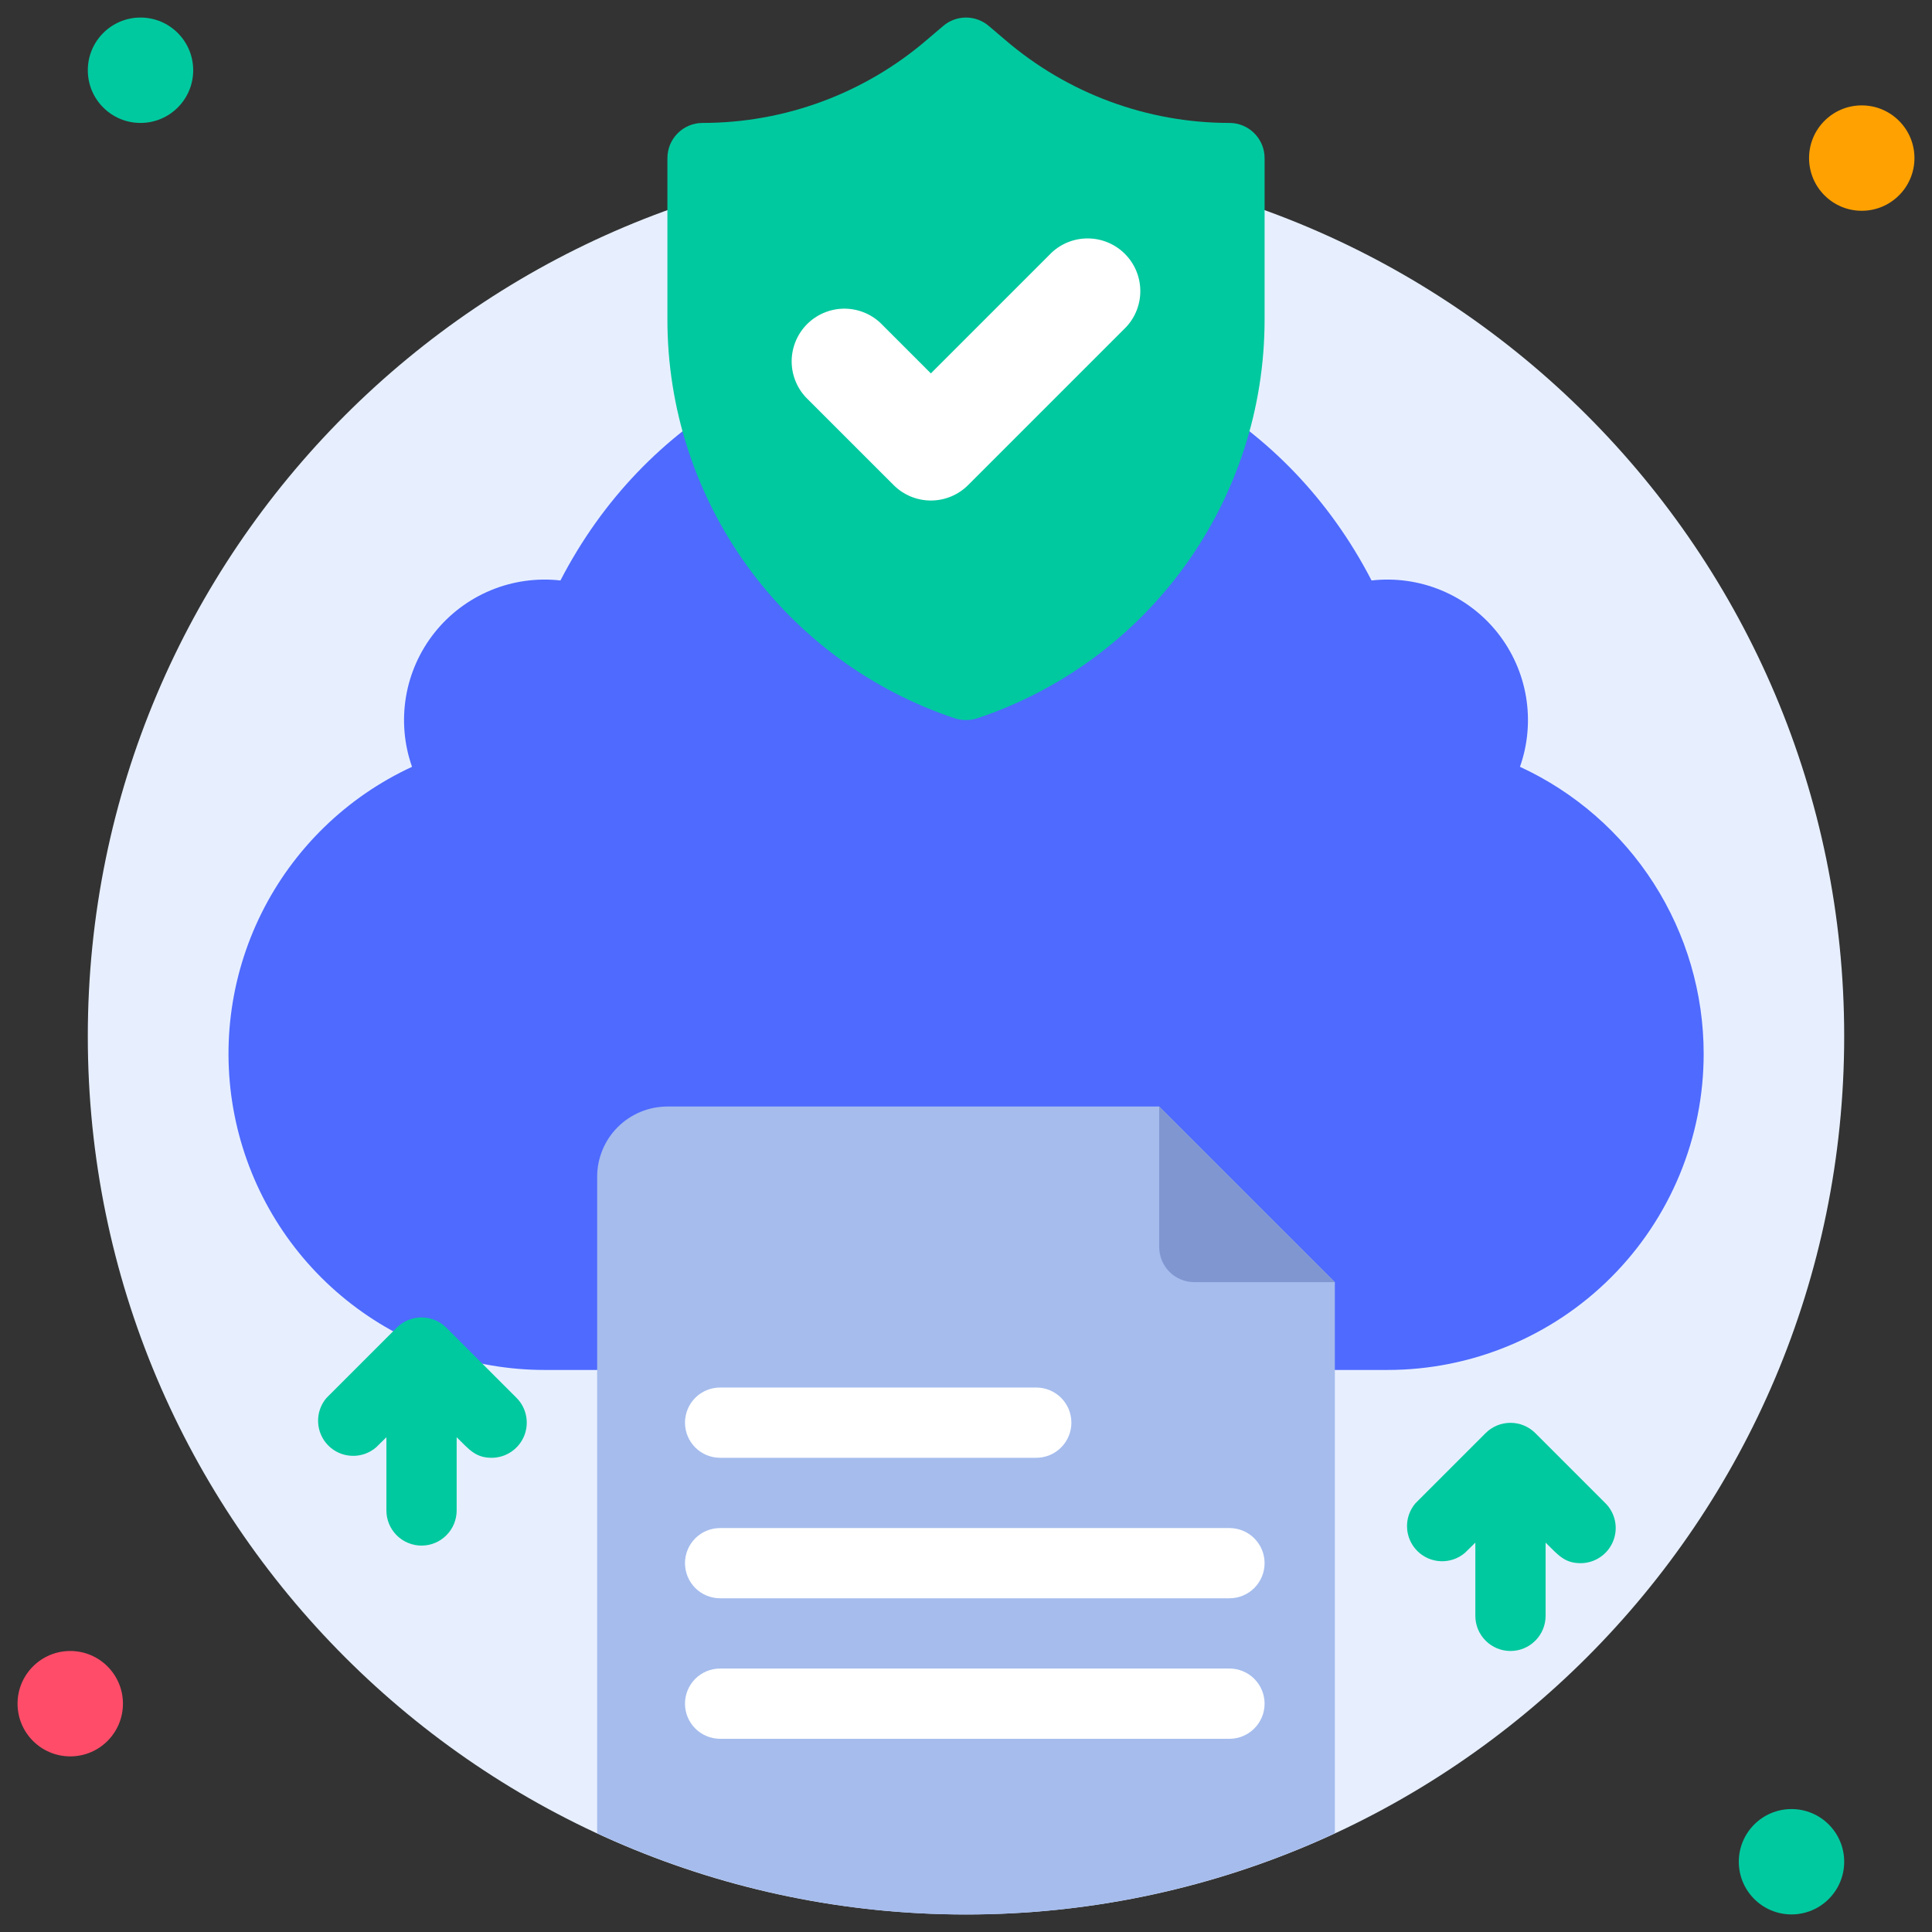
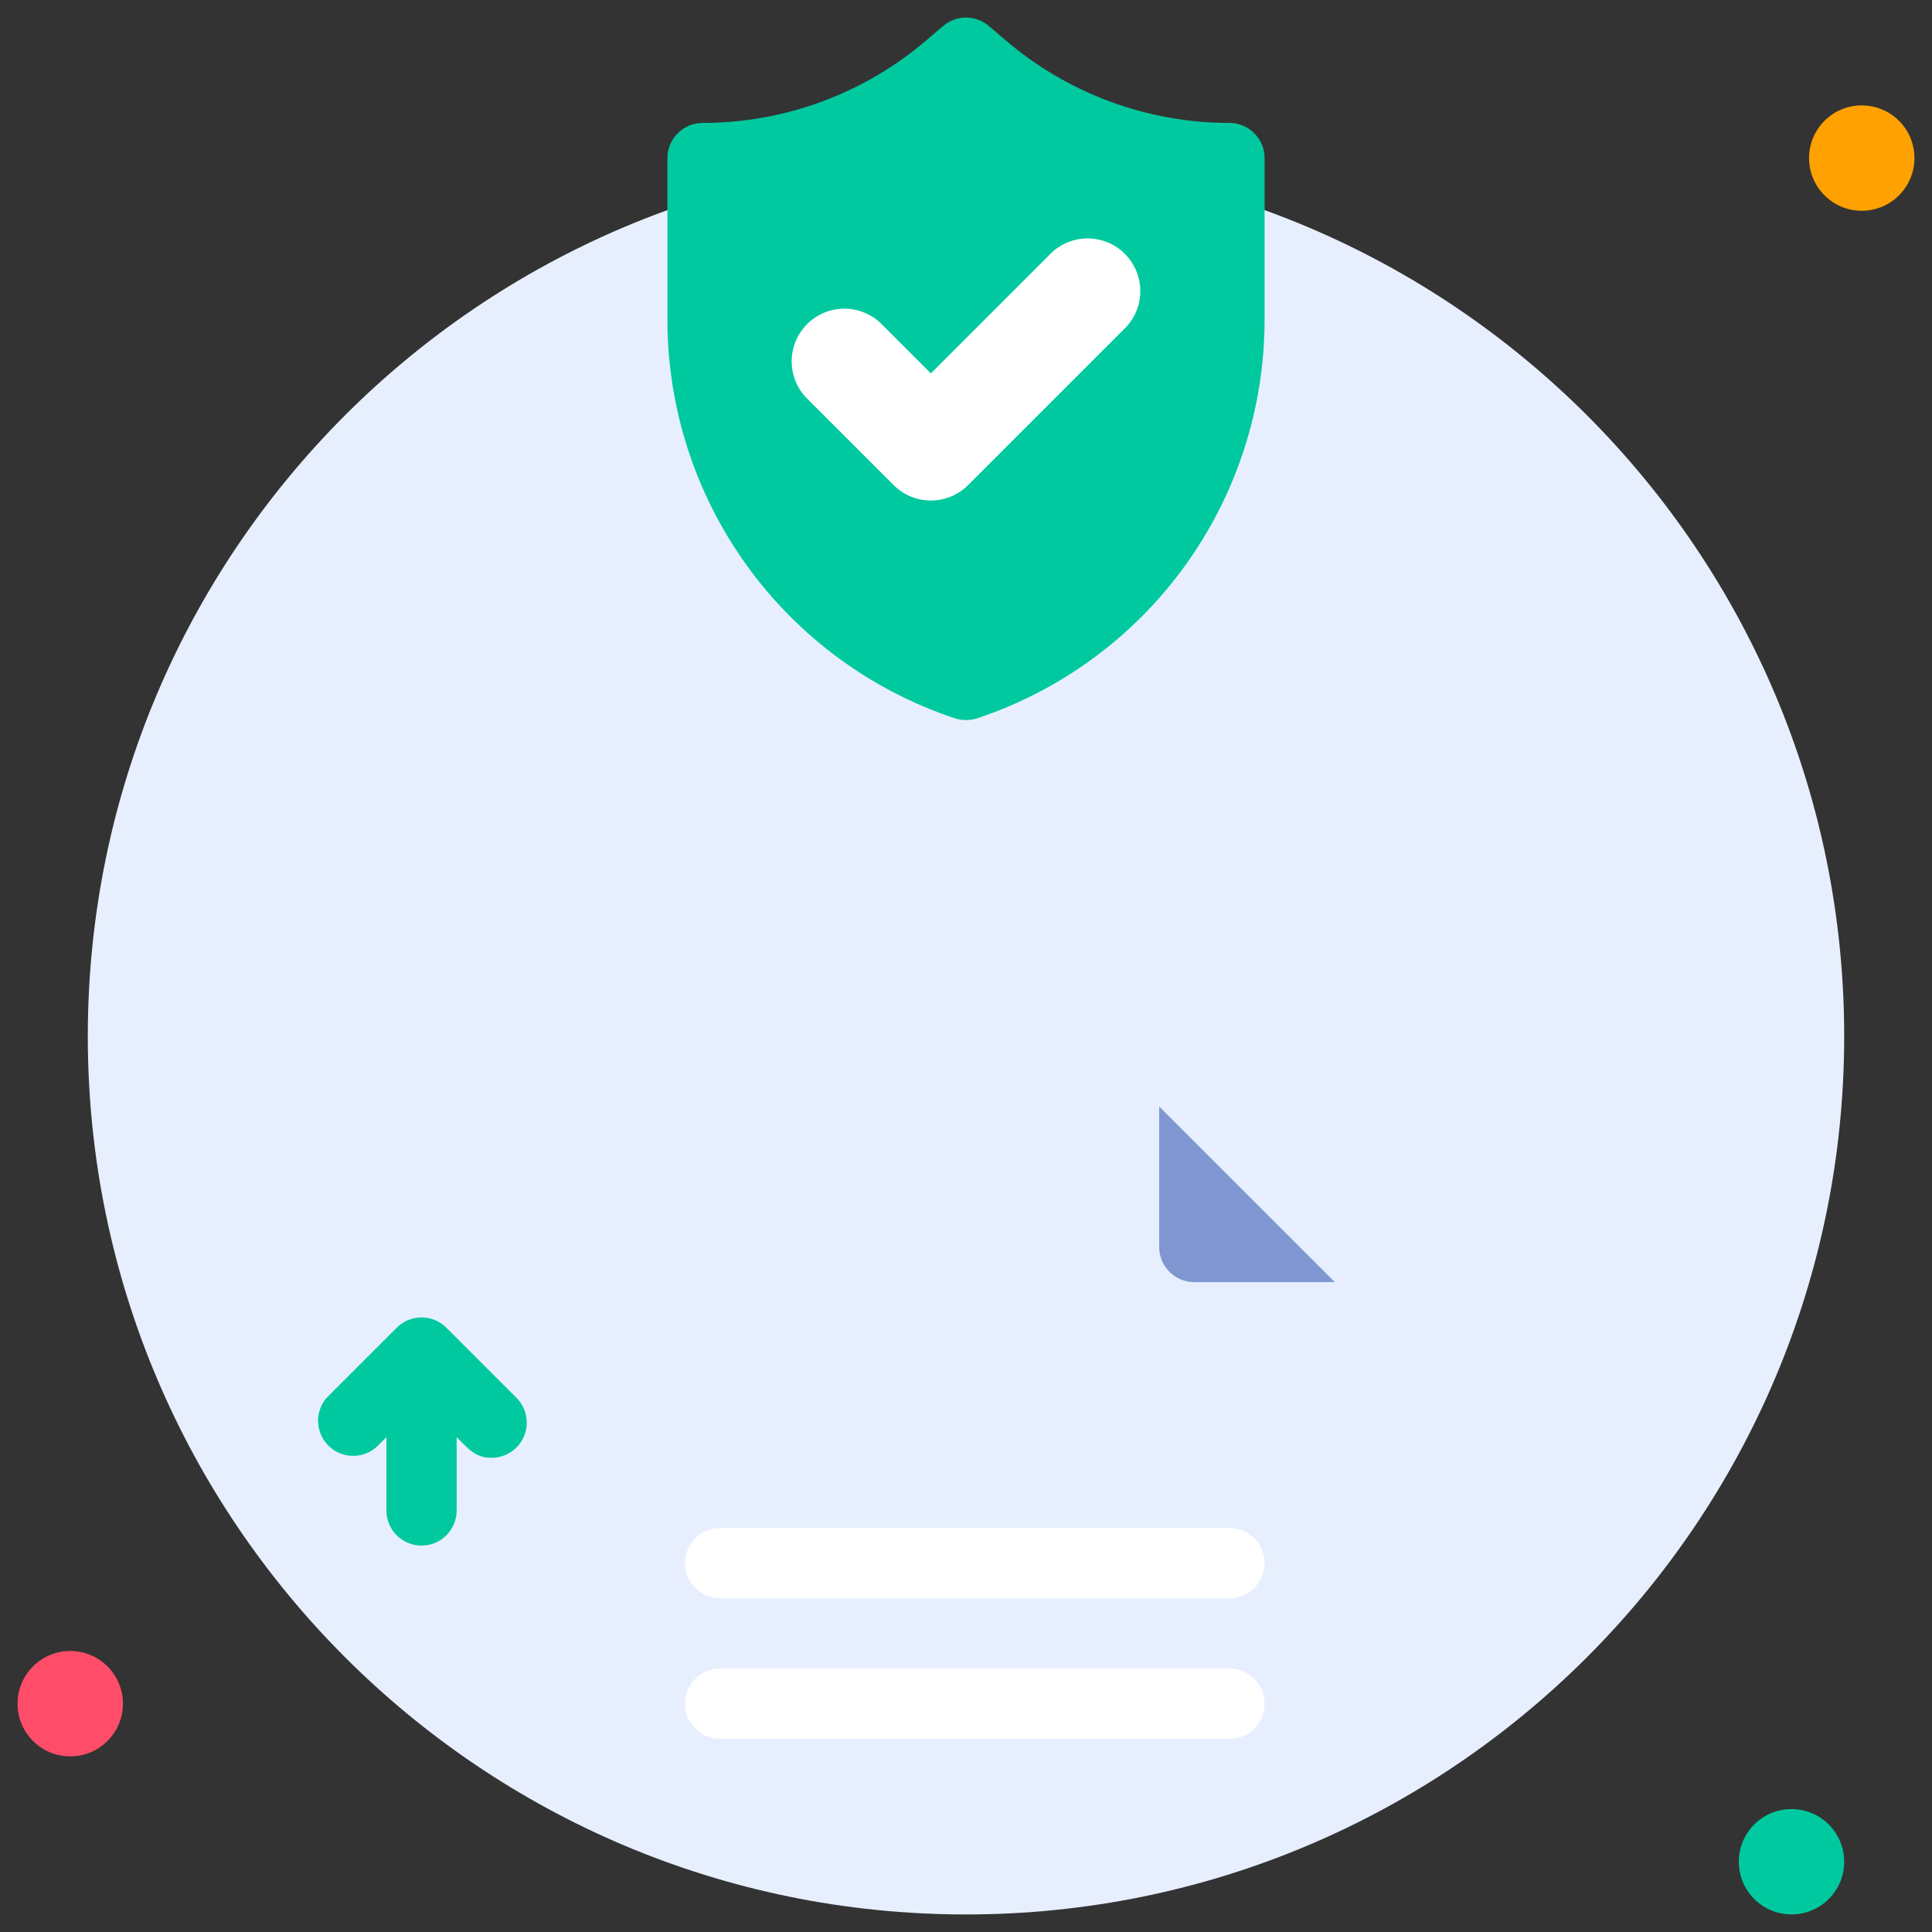
<svg xmlns="http://www.w3.org/2000/svg" width="60" height="60" viewBox="0 0 60 60" fill="none">
  <rect x="0" y="0" width="60" height="60" fill="#333333" stroke="none" />
  <g clip-path="url(#clip0_1890_130)">
    <path d="M30 59.455C45.062 59.455 57.273 47.244 57.273 32.182C57.273 17.12 45.062 4.909 30 4.909C14.938 4.909 2.727 17.12 2.727 32.182C2.727 47.244 14.938 59.455 30 59.455Z" fill="#E7EFFF" />
-     <path d="M4.364 3.818C5.267 3.818 6 3.086 6 2.182C6 1.278 5.267 0.545 4.364 0.545C3.46 0.545 2.727 1.278 2.727 2.182C2.727 3.086 3.46 3.818 4.364 3.818Z" fill="#00C99F" />
    <path d="M57.818 6.546C58.722 6.546 59.455 5.813 59.455 4.909C59.455 4.006 58.722 3.273 57.818 3.273C56.914 3.273 56.182 4.006 56.182 4.909C56.182 5.813 56.914 6.546 57.818 6.546Z" fill="#FFA100" />
    <path d="M55.636 59.454C56.54 59.454 57.273 58.722 57.273 57.818C57.273 56.914 56.54 56.182 55.636 56.182C54.733 56.182 54 56.914 54 57.818C54 58.722 54.733 59.454 55.636 59.454Z" fill="#00C99F" />
    <path d="M2.182 54.546C3.086 54.546 3.818 53.813 3.818 52.909C3.818 52.006 3.086 51.273 2.182 51.273C1.278 51.273 0.545 52.006 0.545 52.909C0.545 53.813 1.278 54.546 2.182 54.546Z" fill="#FF4D69" />
-     <path d="M52.909 32.727C52.909 35.331 51.875 37.828 50.033 39.67C48.192 41.511 45.695 42.545 43.091 42.545H16.909C14.672 42.544 12.502 41.779 10.759 40.376C9.016 38.974 7.805 37.018 7.325 34.833C6.845 32.648 7.126 30.364 8.121 28.36C9.116 26.357 10.765 24.753 12.796 23.814C12.55 23.117 12.486 22.368 12.608 21.639C12.731 20.909 13.037 20.223 13.498 19.644C13.959 19.066 14.559 18.614 15.243 18.331C15.926 18.048 16.671 17.944 17.405 18.027C22.68 7.827 37.309 7.811 42.595 18.027C43.33 17.944 44.074 18.048 44.757 18.331C45.441 18.614 46.041 19.066 46.502 19.644C46.963 20.223 47.269 20.909 47.392 21.639C47.514 22.368 47.45 23.117 47.204 23.814C48.907 24.6 50.349 25.857 51.36 27.436C52.371 29.016 52.909 30.852 52.909 32.727Z" fill="#4E6AFF" />
-     <path d="M41.455 39.818V56.935C37.864 58.596 33.956 59.457 30 59.457C26.044 59.457 22.136 58.596 18.545 56.935V36.546C18.545 35.967 18.775 35.412 19.184 35.003C19.594 34.594 20.149 34.364 20.727 34.364H36L41.455 39.818Z" fill="#A5BCED" />
    <path d="M41.455 39.818H37.091C36.802 39.818 36.524 39.703 36.319 39.499C36.115 39.294 36 39.017 36 38.727V34.364L41.455 39.818Z" fill="#7F96D1" />
    <path d="M39.273 4.909V9.922C39.274 12.663 38.412 15.335 36.81 17.558C35.207 19.782 32.944 21.444 30.344 22.309C30.12 22.38 29.88 22.38 29.656 22.309C27.055 21.444 24.793 19.782 23.19 17.558C21.588 15.335 20.726 12.663 20.727 9.922V4.909C20.727 4.62 20.842 4.342 21.047 4.138C21.251 3.933 21.529 3.818 21.818 3.818C24.374 3.818 26.845 2.903 28.784 1.238L29.291 0.807C29.488 0.638 29.74 0.545 30 0.545C30.26 0.545 30.512 0.638 30.709 0.807L31.216 1.238C33.156 2.903 35.626 3.818 38.182 3.818C38.471 3.818 38.749 3.933 38.953 4.138C39.158 4.342 39.273 4.62 39.273 4.909Z" fill="#00C99F" />
    <path d="M16.042 43.413L13.86 41.231C13.656 41.028 13.379 40.914 13.091 40.914C12.803 40.914 12.526 41.028 12.322 41.231L10.14 43.413C9.961 43.621 9.868 43.89 9.879 44.164C9.889 44.439 10.003 44.699 10.197 44.894C10.392 45.088 10.652 45.202 10.927 45.212C11.201 45.223 11.47 45.13 11.678 44.951L12 44.634V46.909C12 47.198 12.115 47.476 12.319 47.68C12.524 47.885 12.802 48 13.091 48C13.38 48 13.658 47.885 13.862 47.68C14.067 47.476 14.182 47.198 14.182 46.909V44.634C14.58 45.027 14.771 45.273 15.273 45.273C15.488 45.272 15.698 45.207 15.876 45.087C16.055 44.967 16.194 44.797 16.276 44.599C16.358 44.4 16.38 44.181 16.338 43.97C16.297 43.759 16.194 43.565 16.042 43.413Z" fill="#00C99F" />
-     <path d="M49.86 46.686L47.678 44.504C47.474 44.301 47.197 44.187 46.909 44.187C46.621 44.187 46.344 44.301 46.14 44.504L43.958 46.686C43.779 46.894 43.686 47.163 43.697 47.437C43.707 47.712 43.821 47.972 44.015 48.166C44.21 48.361 44.47 48.475 44.745 48.485C45.019 48.496 45.288 48.403 45.496 48.224L45.818 47.907V50.182C45.818 50.471 45.933 50.749 46.138 50.953C46.342 51.158 46.62 51.273 46.909 51.273C47.198 51.273 47.476 51.158 47.68 50.953C47.885 50.749 48 50.471 48 50.182V47.907C48.398 48.3 48.589 48.546 49.091 48.546C49.306 48.545 49.516 48.48 49.694 48.36C49.873 48.24 50.012 48.07 50.094 47.871C50.177 47.673 50.198 47.454 50.157 47.243C50.115 47.032 50.012 46.838 49.86 46.686Z" fill="#00C99F" />
-     <path d="M32.182 45.273H22.364C22.074 45.273 21.797 45.158 21.592 44.953C21.388 44.748 21.273 44.471 21.273 44.182C21.273 43.892 21.388 43.615 21.592 43.41C21.797 43.206 22.074 43.091 22.364 43.091H32.182C32.471 43.091 32.749 43.206 32.953 43.41C33.158 43.615 33.273 43.892 33.273 44.182C33.273 44.471 33.158 44.748 32.953 44.953C32.749 45.158 32.471 45.273 32.182 45.273Z" fill="white" />
    <path d="M38.182 49.636H22.364C22.074 49.636 21.797 49.522 21.592 49.317C21.388 49.112 21.273 48.835 21.273 48.545C21.273 48.256 21.388 47.979 21.592 47.774C21.797 47.569 22.074 47.455 22.364 47.455H38.182C38.471 47.455 38.749 47.569 38.953 47.774C39.158 47.979 39.273 48.256 39.273 48.545C39.273 48.835 39.158 49.112 38.953 49.317C38.749 49.522 38.471 49.636 38.182 49.636Z" fill="white" />
    <path d="M38.182 54H22.364C22.074 54 21.797 53.885 21.592 53.68C21.388 53.476 21.273 53.198 21.273 52.909C21.273 52.62 21.388 52.342 21.592 52.137C21.797 51.933 22.074 51.818 22.364 51.818H38.182C38.471 51.818 38.749 51.933 38.953 52.137C39.158 52.342 39.273 52.62 39.273 52.909C39.273 53.198 39.158 53.476 38.953 53.68C38.749 53.885 38.471 54 38.182 54Z" fill="white" />
    <path d="M27.753 15.065L25.025 12.338C24.736 12.028 24.579 11.617 24.586 11.194C24.594 10.77 24.766 10.365 25.066 10.065C25.365 9.766 25.77 9.594 26.194 9.586C26.618 9.579 27.028 9.736 27.338 10.025L28.909 11.596L32.662 7.843C32.972 7.554 33.382 7.397 33.806 7.405C34.23 7.412 34.635 7.584 34.934 7.884C35.234 8.183 35.406 8.588 35.413 9.012C35.421 9.436 35.264 9.846 34.974 10.156L30.065 15.065C29.759 15.372 29.343 15.544 28.909 15.544C28.475 15.544 28.059 15.372 27.753 15.065Z" fill="white" />
  </g>
  <defs>
    <clipPath id="clip0_1890_130">
      <rect width="60" height="60" fill="white" />
    </clipPath>
  </defs>
</svg>